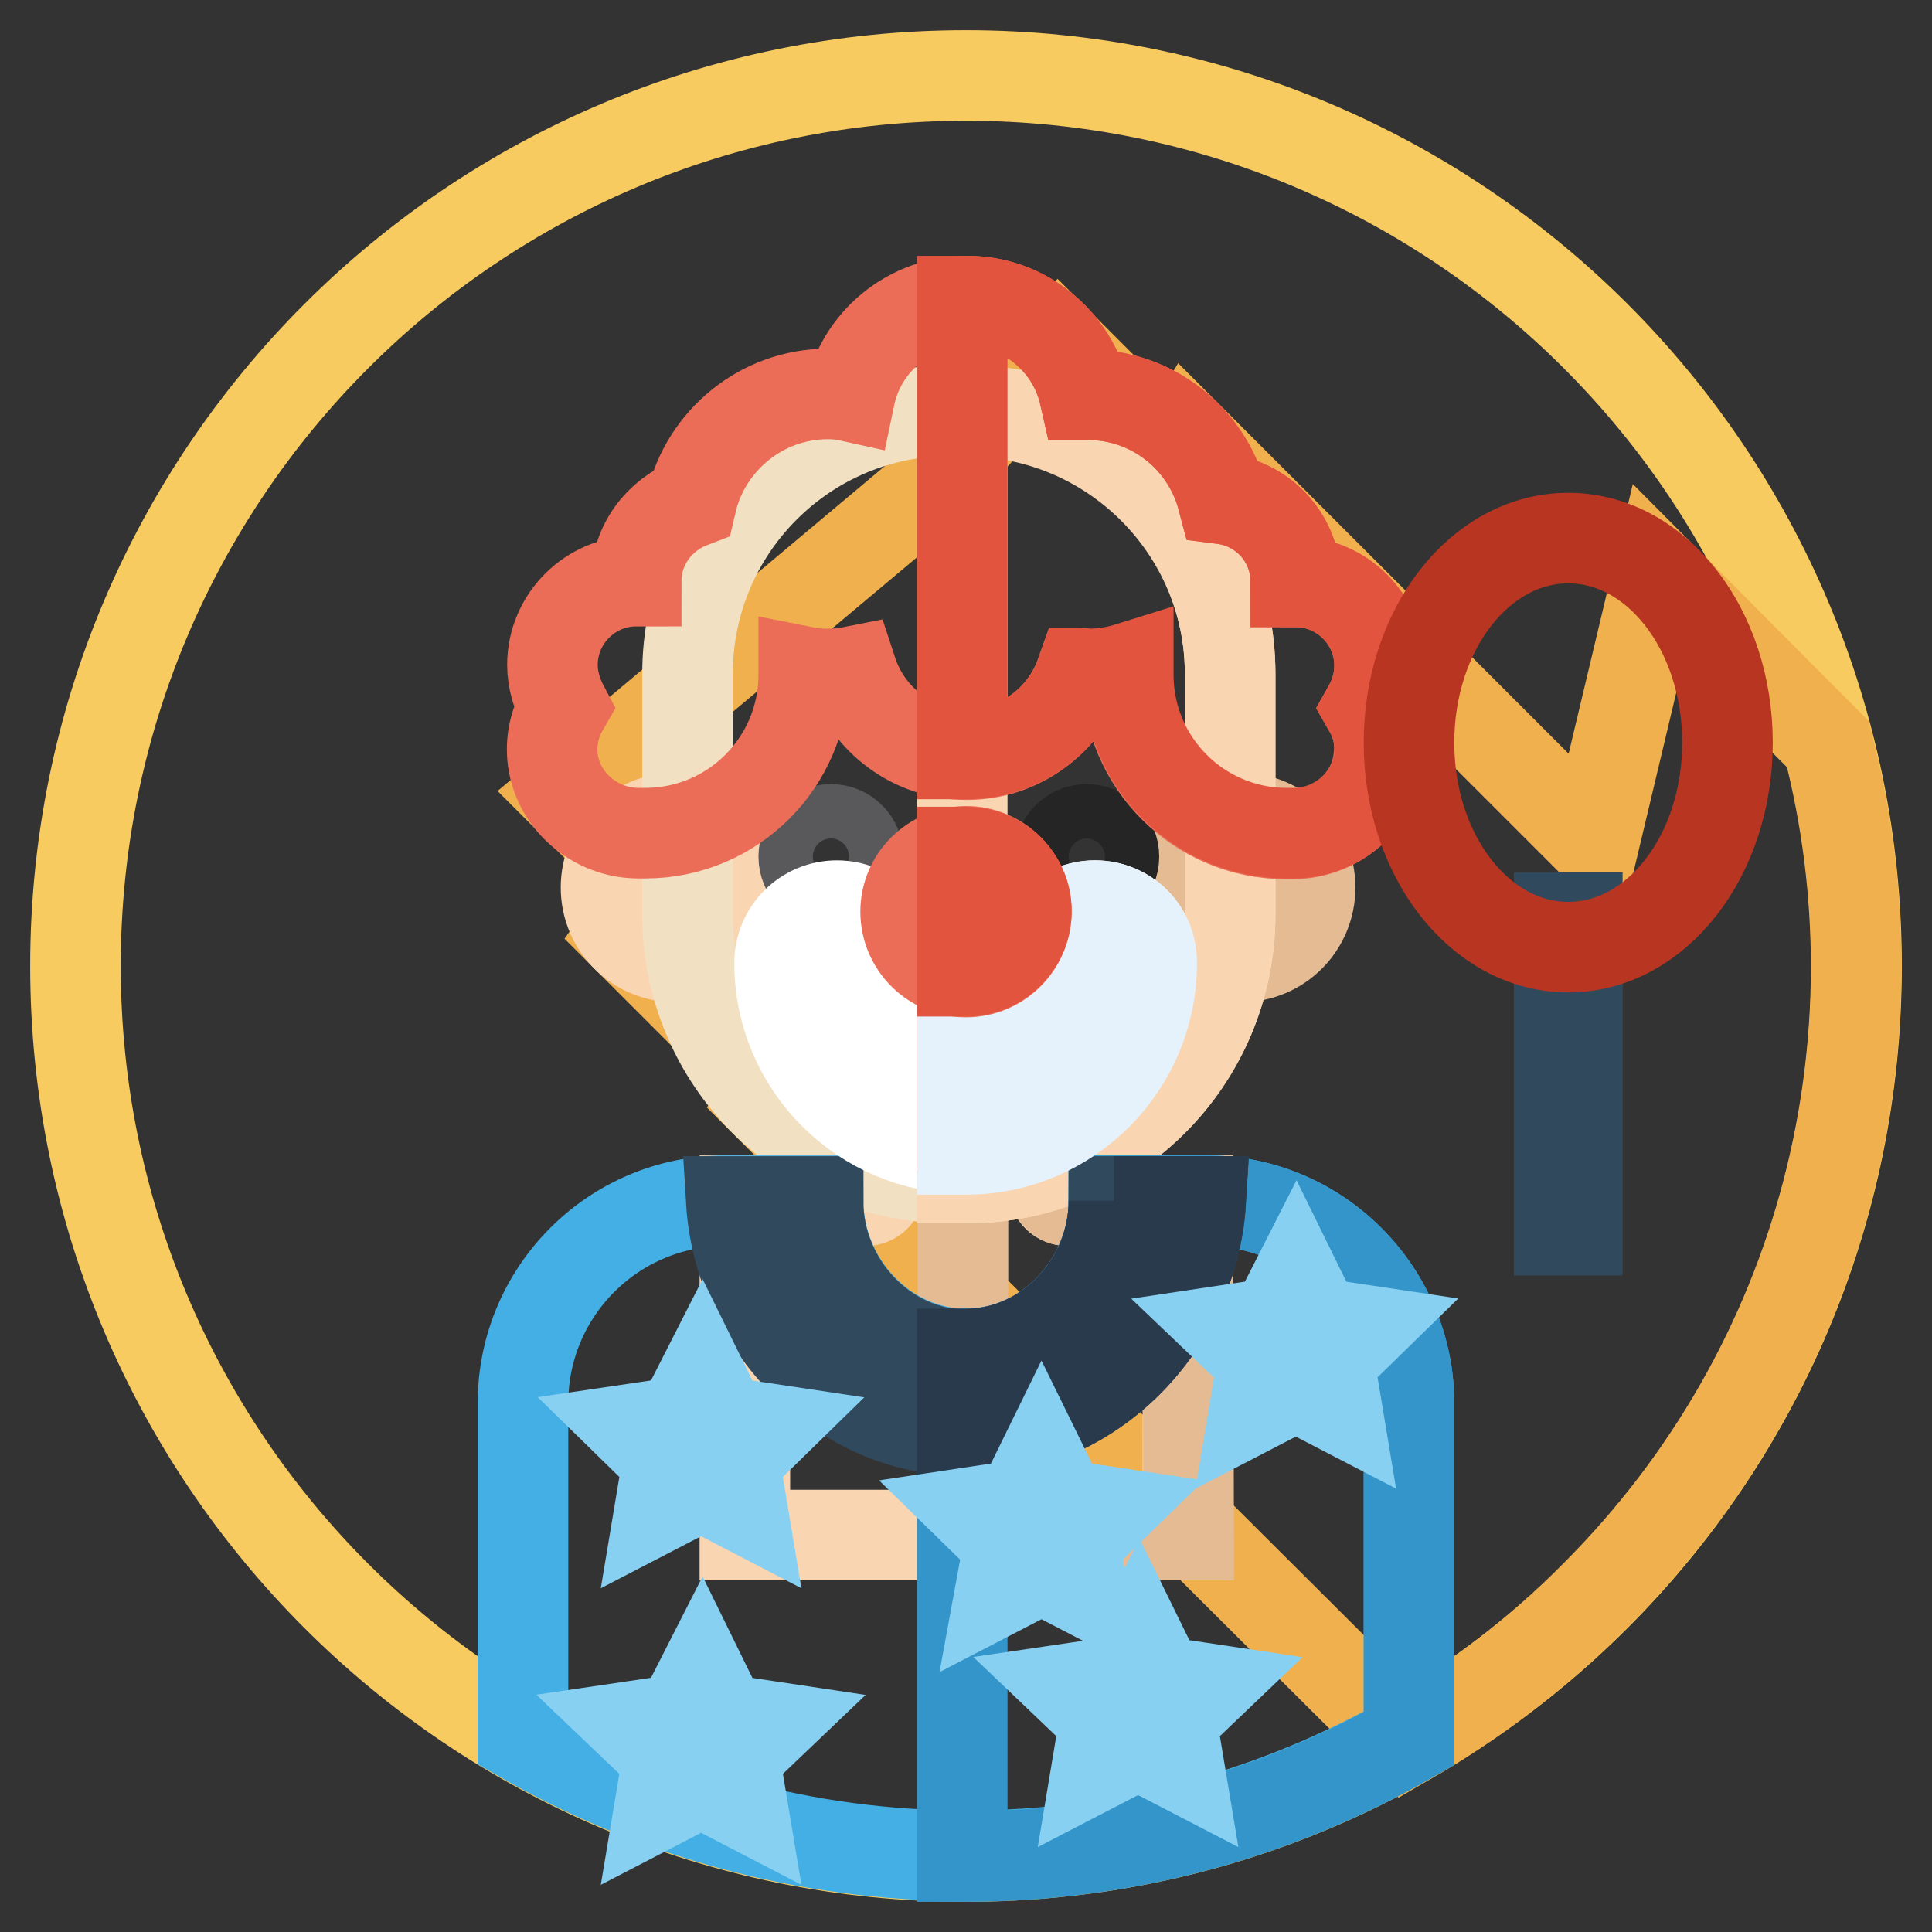
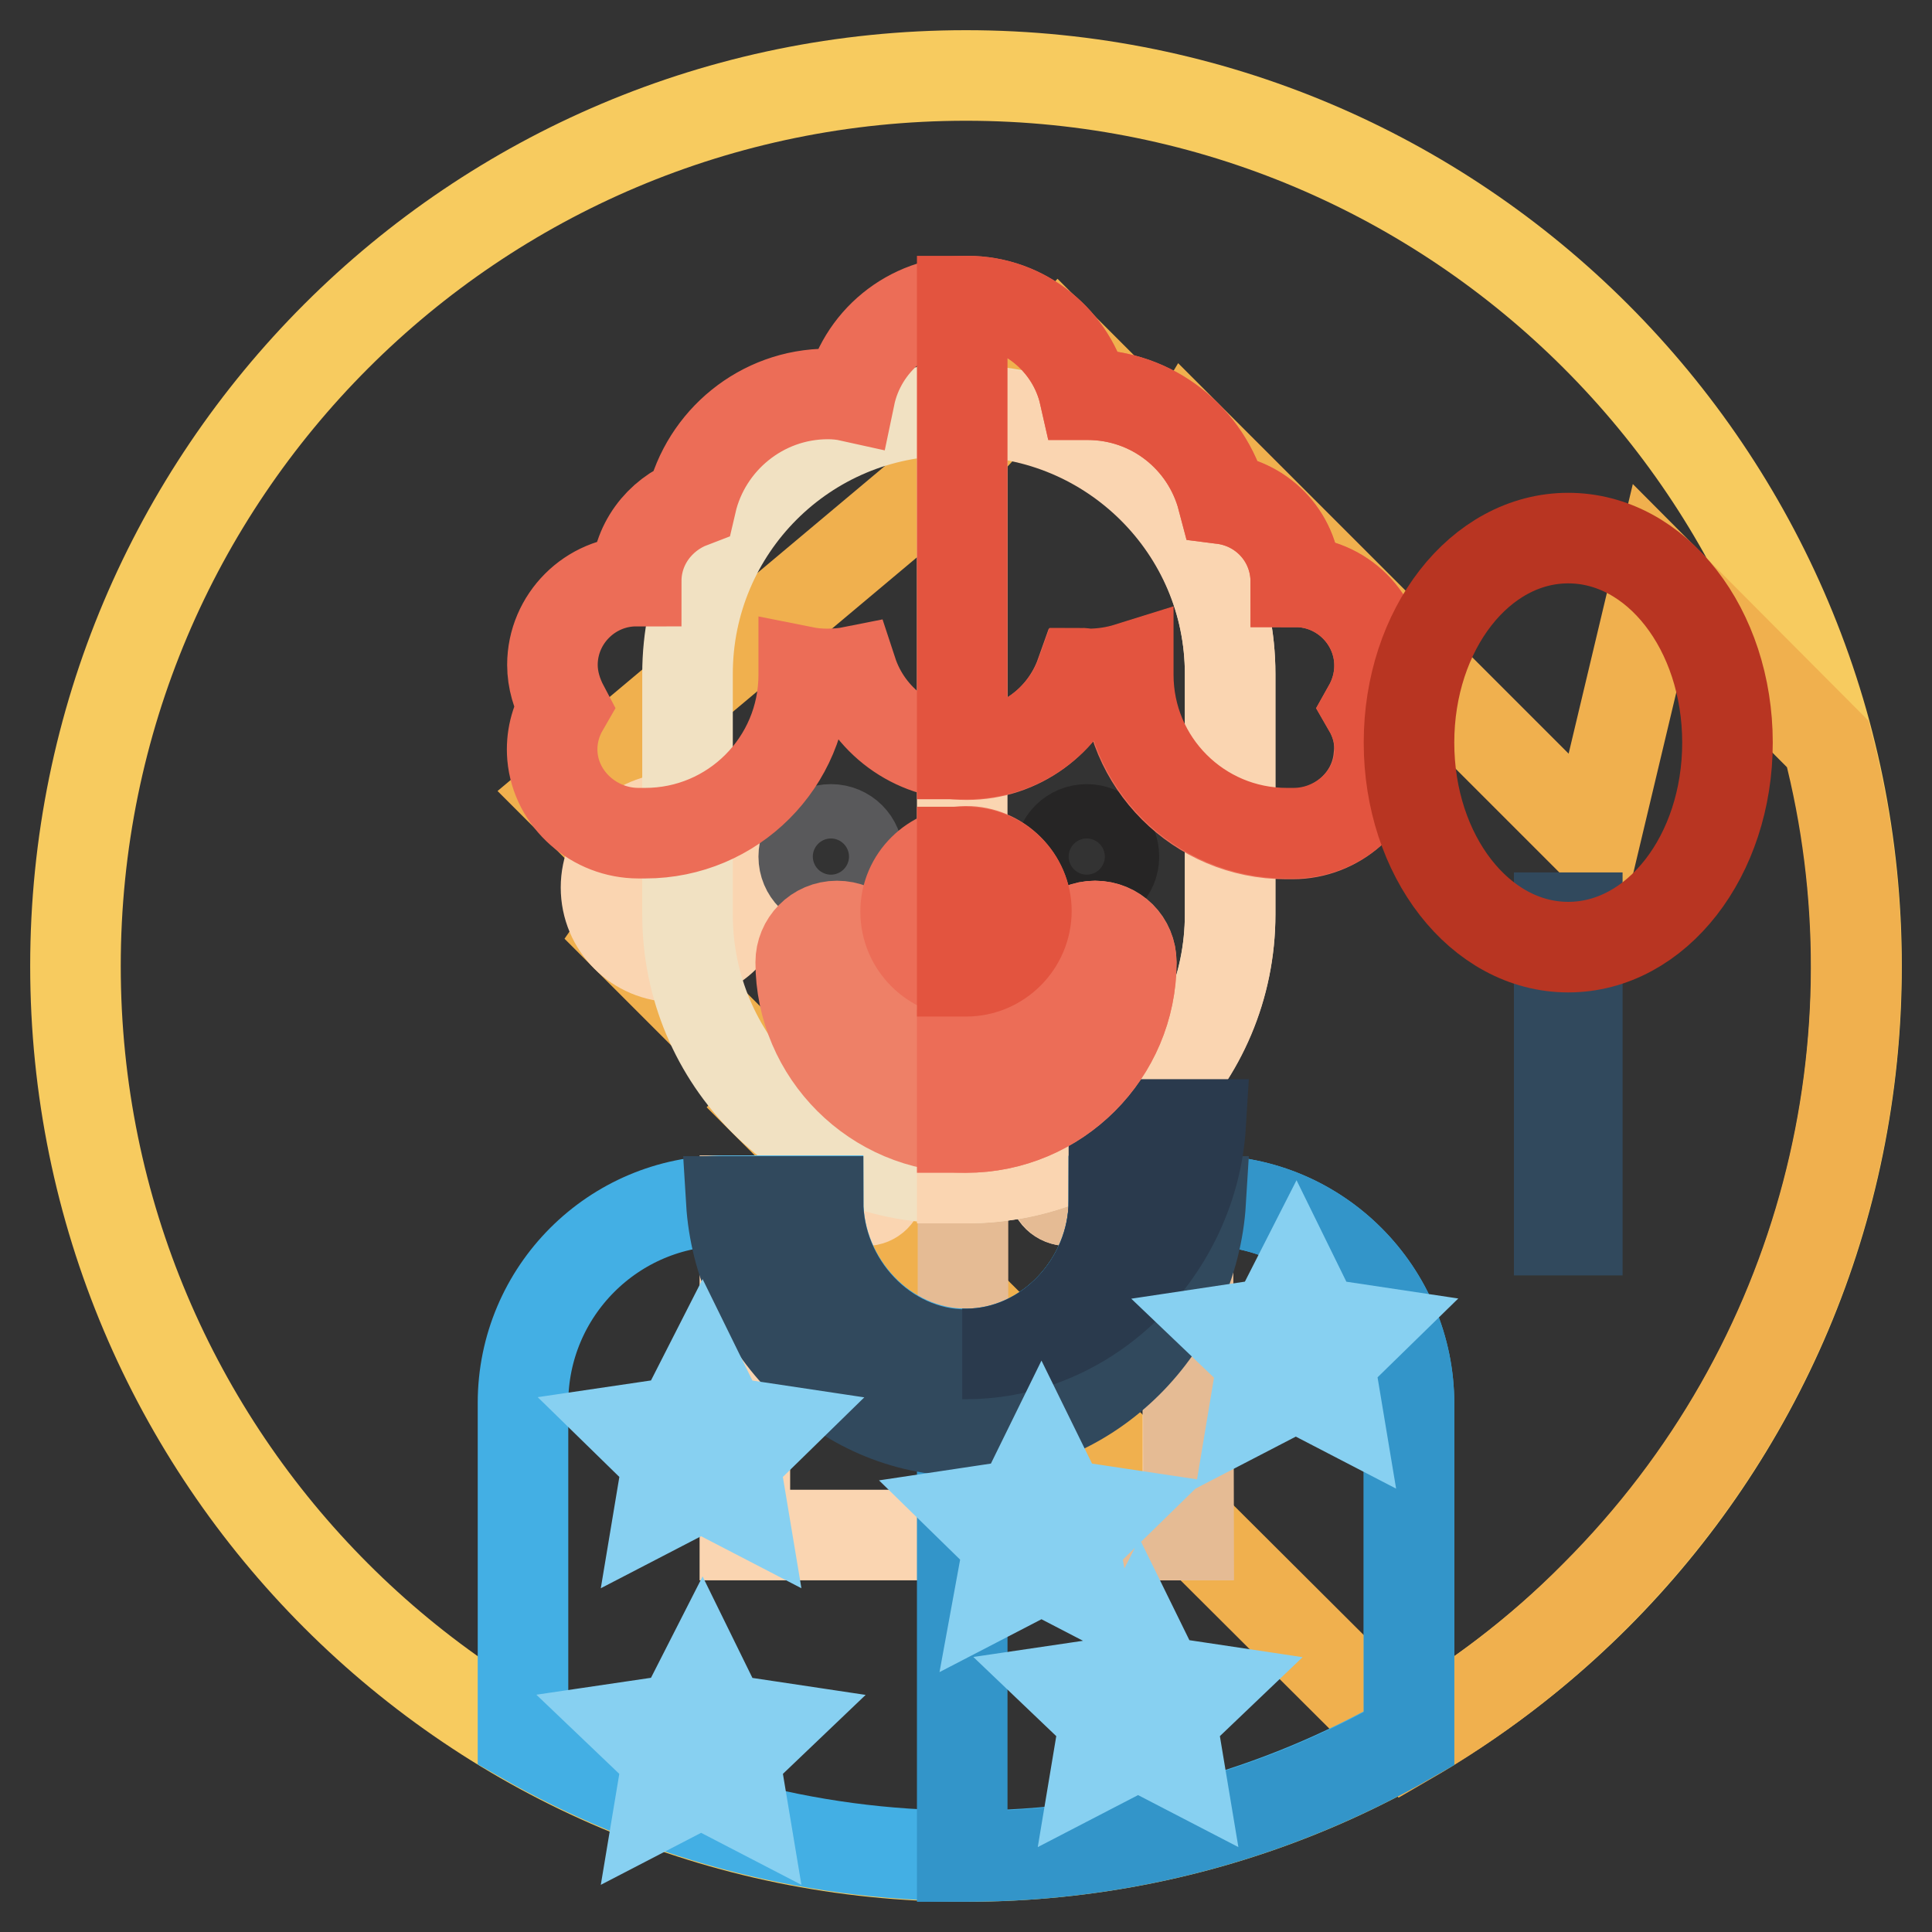
<svg xmlns="http://www.w3.org/2000/svg" version="1.1" x="0px" y="0px" viewBox="0 0 256 256" enable-background="new 0 0 256 256" xml:space="preserve">
  <rect x="0" y="0" width="256" height="256" fill="#333333" stroke="none" />
  <g>
    <path stroke-width="12" fill-opacity="0" stroke="#f7cb5f" d="M10,128c0,65.2,52.8,118,118,118c65.2,0,118-52.8,118-118S193.2,10,128,10C62.8,10,10,62.8,10,128z" />
    <path stroke-width="12" fill-opacity="0" stroke="#f0b04e" d="M211.4,211.4c30.6-30.6,40.9-73.8,30.8-112.8L219.7,76l-8.5,35.7l-53.9-53.9l-1.8,3l-15.2-15.2l-18.9,20.5 l-46.6,39.1l12.2,12.2l-4.4,6.3l21.1,21.1l-1.7,1.8l23.2,23.2l61.1,60.9C195.3,225.5,203.8,219.1,211.4,211.4L211.4,211.4z" />
    <path stroke-width="12" fill-opacity="0" stroke="#fad5b1" d="M139.6,157.3v-12.8h-23.1v12.8c0,1-0.8,1.8-1.8,1.8H98.7v44.3h58.7v-44.3h-15.9 C140.4,159.1,139.6,158.3,139.6,157.3L139.6,157.3z" />
    <path stroke-width="12" fill-opacity="0" stroke="#e5bb94" d="M157.4,159.1h-15.9c-1,0-1.8-0.8-1.8-1.8v-12.8h-12.1v58.9h29.9L157.4,159.1L157.4,159.1z" />
    <path stroke-width="12" fill-opacity="0" stroke="#fad5b1" d="M80.3,117.6c0,5.1,4.1,9.2,9.2,9.2s9.2-4.1,9.2-9.2c0-5.1-4.1-9.2-9.2-9.2S80.3,112.5,80.3,117.6z" />
-     <path stroke-width="12" fill-opacity="0" stroke="#e5bb94" d="M155.2,117.6c0,5.1,4.1,9.2,9.2,9.2s9.2-4.1,9.2-9.2c0-5.1-4.1-9.2-9.2-9.2S155.2,112.5,155.2,117.6z" />
    <path stroke-width="12" fill-opacity="0" stroke="#f1e1c2" d="M128.1,156.1H126c-19.3,0-34.9-15.6-34.9-34.9V89.3c0-19.3,15.6-34.9,34.9-34.9h2.1 c19.3,0,34.9,15.6,34.9,34.9v31.8C163,140.5,147.3,156.1,128.1,156.1z" />
    <path stroke-width="12" fill-opacity="0" stroke="#fad5b1" d="M128.1,54.5h-0.6v101.6h0.6c19.3,0,34.9-15.6,34.9-34.9V89.3C163,70.1,147.3,54.5,128.1,54.5z" />
    <path stroke-width="12" fill-opacity="0" stroke="#59595b" d="M106.5,113.5c0,2,1.6,3.6,3.6,3.6c2,0,3.6-1.6,3.6-3.6c0-2-1.6-3.6-3.6-3.6 C108.1,109.9,106.5,111.5,106.5,113.5L106.5,113.5z" />
    <path stroke-width="12" fill-opacity="0" stroke="#262525" d="M140.4,113.5c0,2,1.6,3.6,3.6,3.6c2,0,3.6-1.6,3.6-3.6c0-2-1.6-3.6-3.6-3.6 C142,109.9,140.4,111.5,140.4,113.5L140.4,113.5z" />
    <path stroke-width="12" fill-opacity="0" stroke="#43afe4" d="M159.9,159.1h-12.3c0,10.8-8.8,20.3-19.6,20.3c-10.8,0-19.6-9.5-19.6-20.3H96.1c-14.8,0-26.8,12-26.8,26.8 v44.4c17.3,9.9,37.3,15.6,58.7,15.6s41.4-5.7,58.7-15.6V186C186.7,171.2,174.7,159.1,159.9,159.1L159.9,159.1z" />
    <path stroke-width="12" fill-opacity="0" stroke="#3395c9" d="M159.9,159.1h-12.3c0,10.8-8.8,20.3-19.6,20.3c-0.2,0-0.3,0-0.5,0V246h0.5c21.4,0,41.4-5.7,58.7-15.6V186 C186.7,171.2,174.7,159.1,159.9,159.1L159.9,159.1z" />
    <path stroke-width="12" fill-opacity="0" stroke="#31495d" d="M128,189.6c16.6,0,30.1-14,31.1-30.4h-11.5c0,10.8-8.8,20.3-19.6,20.3c-10.8,0-19.6-9.5-19.6-20.3H96.9 C97.9,175.6,111.4,189.6,128,189.6z" />
-     <path stroke-width="12" fill-opacity="0" stroke="#2a3a4d" d="M147.6,159.1c0,10.8-8.8,20.3-19.6,20.3c-0.2,0-0.3,0-0.5,0v10.2c0.2,0,0.3,0,0.5,0 c16.6,0,30.1-14,31.1-30.4H147.6L147.6,159.1z" />
+     <path stroke-width="12" fill-opacity="0" stroke="#2a3a4d" d="M147.6,159.1c0,10.8-8.8,20.3-19.6,20.3c-0.2,0-0.3,0-0.5,0c0.2,0,0.3,0,0.5,0 c16.6,0,30.1-14,31.1-30.4H147.6L147.6,159.1z" />
    <path stroke-width="12" fill-opacity="0" stroke="#ee8067" d="M128,149.4c-12,0-21.9-9.8-21.9-21.9c0-2.6,2.1-4.8,4.8-4.8s4.8,2.1,4.8,4.8c0,6.8,5.5,12.3,12.3,12.3 c6.8,0,12.3-5.5,12.3-12.3c0-2.6,2.1-4.8,4.8-4.8s4.8,2.1,4.8,4.8C149.9,139.6,140.1,149.4,128,149.4L128,149.4z" />
-     <path stroke-width="12" fill-opacity="0" stroke="#ffffff" d="M145.1,125.5c1.1,0,2,0.9,2,2c0,10.5-8.6,19.1-19.1,19.1c-10.5,0-19.1-8.5-19.1-19.1c0-1.1,0.9-2,2-2 c1.1,0,2,0.9,2,2c0,8.3,6.8,15.1,15.1,15.1c8.3,0,15.1-6.8,15.1-15.1C143.1,126.4,144,125.5,145.1,125.5 M145.1,120 c-4.2,0-7.6,3.4-7.6,7.6c0,5.3-4.3,9.5-9.5,9.5c-5.3,0-9.5-4.3-9.5-9.5c0-4.2-3.4-7.6-7.6-7.6c-4.2,0-7.6,3.4-7.6,7.6 c0,13.6,11.1,24.6,24.6,24.6c13.6,0,24.6-11.1,24.6-24.6C152.7,123.4,149.3,120,145.1,120L145.1,120z" />
    <path stroke-width="12" fill-opacity="0" stroke="#ec6d57" d="M145.1,122.7c-2.6,0-4.8,2.1-4.8,4.8c0,6.8-5.5,12.3-12.3,12.3c-0.2,0-0.3,0-0.5,0v9.6c0.2,0,0.3,0,0.5,0 c12,0,21.9-9.8,21.9-21.9C149.9,124.9,147.7,122.7,145.1,122.7L145.1,122.7z" />
-     <path stroke-width="12" fill-opacity="0" stroke="#e5f1fb" d="M145.1,120c-4.2,0-7.6,3.4-7.6,7.6c0,5.3-4.3,9.5-9.5,9.5c-0.2,0-0.3,0-0.5,0v5.6c0.2,0,0.3,0,0.5,0 c8.3,0,15.1-6.8,15.1-15.1c0-1.1,0.9-2,2-2c1.1,0,2,0.9,2,2c0,10.5-8.6,19.1-19.1,19.1c-0.2,0-0.3,0-0.5,0v5.6c0.2,0,0.3,0,0.5,0 c13.6,0,24.6-11.1,24.6-24.6C152.7,123.4,149.3,120,145.1,120L145.1,120z" />
    <path stroke-width="12" fill-opacity="0" stroke="#ec6d57" d="M181.3,93.8c0.9-1.6,1.5-3.5,1.5-5.6c0-6.1-5-11.1-11.1-11.1c0-5.7-4.2-10.3-9.7-11 c-2.1-8-9.3-13.8-17.9-13.8c-0.1,0-0.3,0-0.4,0c-1.6-7.1-8-12.4-15.5-12.4c-7.7,0-14.1,5.4-15.6,12.6c-0.9-0.2-1.9-0.3-2.9-0.3 c-8.8,0-16.2,6.2-18.1,14.4c-4.2,1.6-7.3,5.6-7.3,10.4c-6.1,0-11.1,5-11.1,11.1c0,2,0.6,3.9,1.5,5.6c-1.1,1.9-1.7,4.1-1.5,6.5 c0.5,5.8,5.6,10.2,11.4,10.2h0.9c11.6,0,21-9.4,21-21V89c1,0.2,2,0.3,3.1,0.3c1.2,0,2.3-0.1,3.3-0.3c2.1,6.4,8.1,11,15.2,11 c7,0,12.9-4.5,15.1-10.7c0.3,0,0.6,0.1,0.9,0.1c1.9,0,3.7-0.3,5.3-0.8v0.9c0,11.6,9.4,21,21,21h0.9c5.8,0,10.9-4.4,11.4-10.2 C183,97.9,182.4,95.7,181.3,93.8L181.3,93.8z" />
    <path stroke-width="12" fill-opacity="0" stroke="#e3543f" d="M181.3,93.8c0.9-1.6,1.5-3.5,1.5-5.6c0-6.1-5-11.1-11.1-11.1c0-5.7-4.2-10.3-9.7-11 c-2.1-8-9.3-13.8-17.9-13.8c-0.1,0-0.3,0-0.4,0c-1.6-7.1-8-12.4-15.5-12.4c-0.2,0-0.4,0-0.7,0v60c0.2,0,0.4,0,0.7,0 c7,0,12.9-4.5,15.1-10.7c0.3,0,0.6,0.1,0.9,0.1c1.9,0,3.7-0.3,5.3-0.8v0.9c0,11.6,9.4,21,21,21h0.9c5.8,0,10.9-4.4,11.4-10.2 C183,97.9,182.4,95.7,181.3,93.8L181.3,93.8z" />
    <path stroke-width="12" fill-opacity="0" stroke="#ec6d57" d="M120,120.8c0,4.4,3.6,8,8,8s8-3.6,8-8c0-4.4-3.6-8-8-8C123.6,112.9,120,116.4,120,120.8 C120,120.8,120,120.8,120,120.8z" />
    <path stroke-width="12" fill-opacity="0" stroke="#e3543f" d="M128,112.9c-0.2,0-0.3,0-0.5,0v15.8c0.2,0,0.3,0,0.5,0c4.4,0,8-3.6,8-8C136,116.4,132.4,112.9,128,112.9z" />
    <path stroke-width="12" fill-opacity="0" stroke="#87d0f1" d="M138,193.9l2.7,5.5l6,0.9l-4.4,4.3l1.1,6l-5.4-2.8l-5.4,2.8l1.1-6l-4.4-4.3l6-0.9L138,193.9z M150.9,217.3 l2.7,5.5l6,0.9l-4.4,4.2l1,6l-5.4-2.8l-5.4,2.8l1-6l-4.4-4.2l6.1-0.9L150.9,217.3z M93,182.9l2.7,5.5l6,0.9l-4.4,4.3l1,6l-5.4-2.8 l-5.4,2.8l1-6l-4.4-4.3l6.1-0.9L93,182.9z M93,222.3l2.7,5.5l6,0.9l-4.4,4.2l1,6l-5.4-2.8l-5.4,2.8l1-6l-4.4-4.2l6.1-0.9L93,222.3z  M171.7,169.8l2.7,5.5l6,0.9l-4.3,4.2l1,6l-5.4-2.8l-5.4,2.8l1-6l-4.4-4.2l6-0.9L171.7,169.8z" />
    <path stroke-width="12" fill-opacity="0" stroke="#31495d" d="M206.6,121.6h2.4V163h-2.4V121.6z" />
    <path stroke-width="12" fill-opacity="0" stroke="#b83522" d="M186.7,98.4c0,15,9.4,27.1,21.1,27.1s21.1-12.1,21.1-27.1c0-15-9.4-27.1-21.1-27.1S186.7,83.4,186.7,98.4z" />
  </g>
</svg>